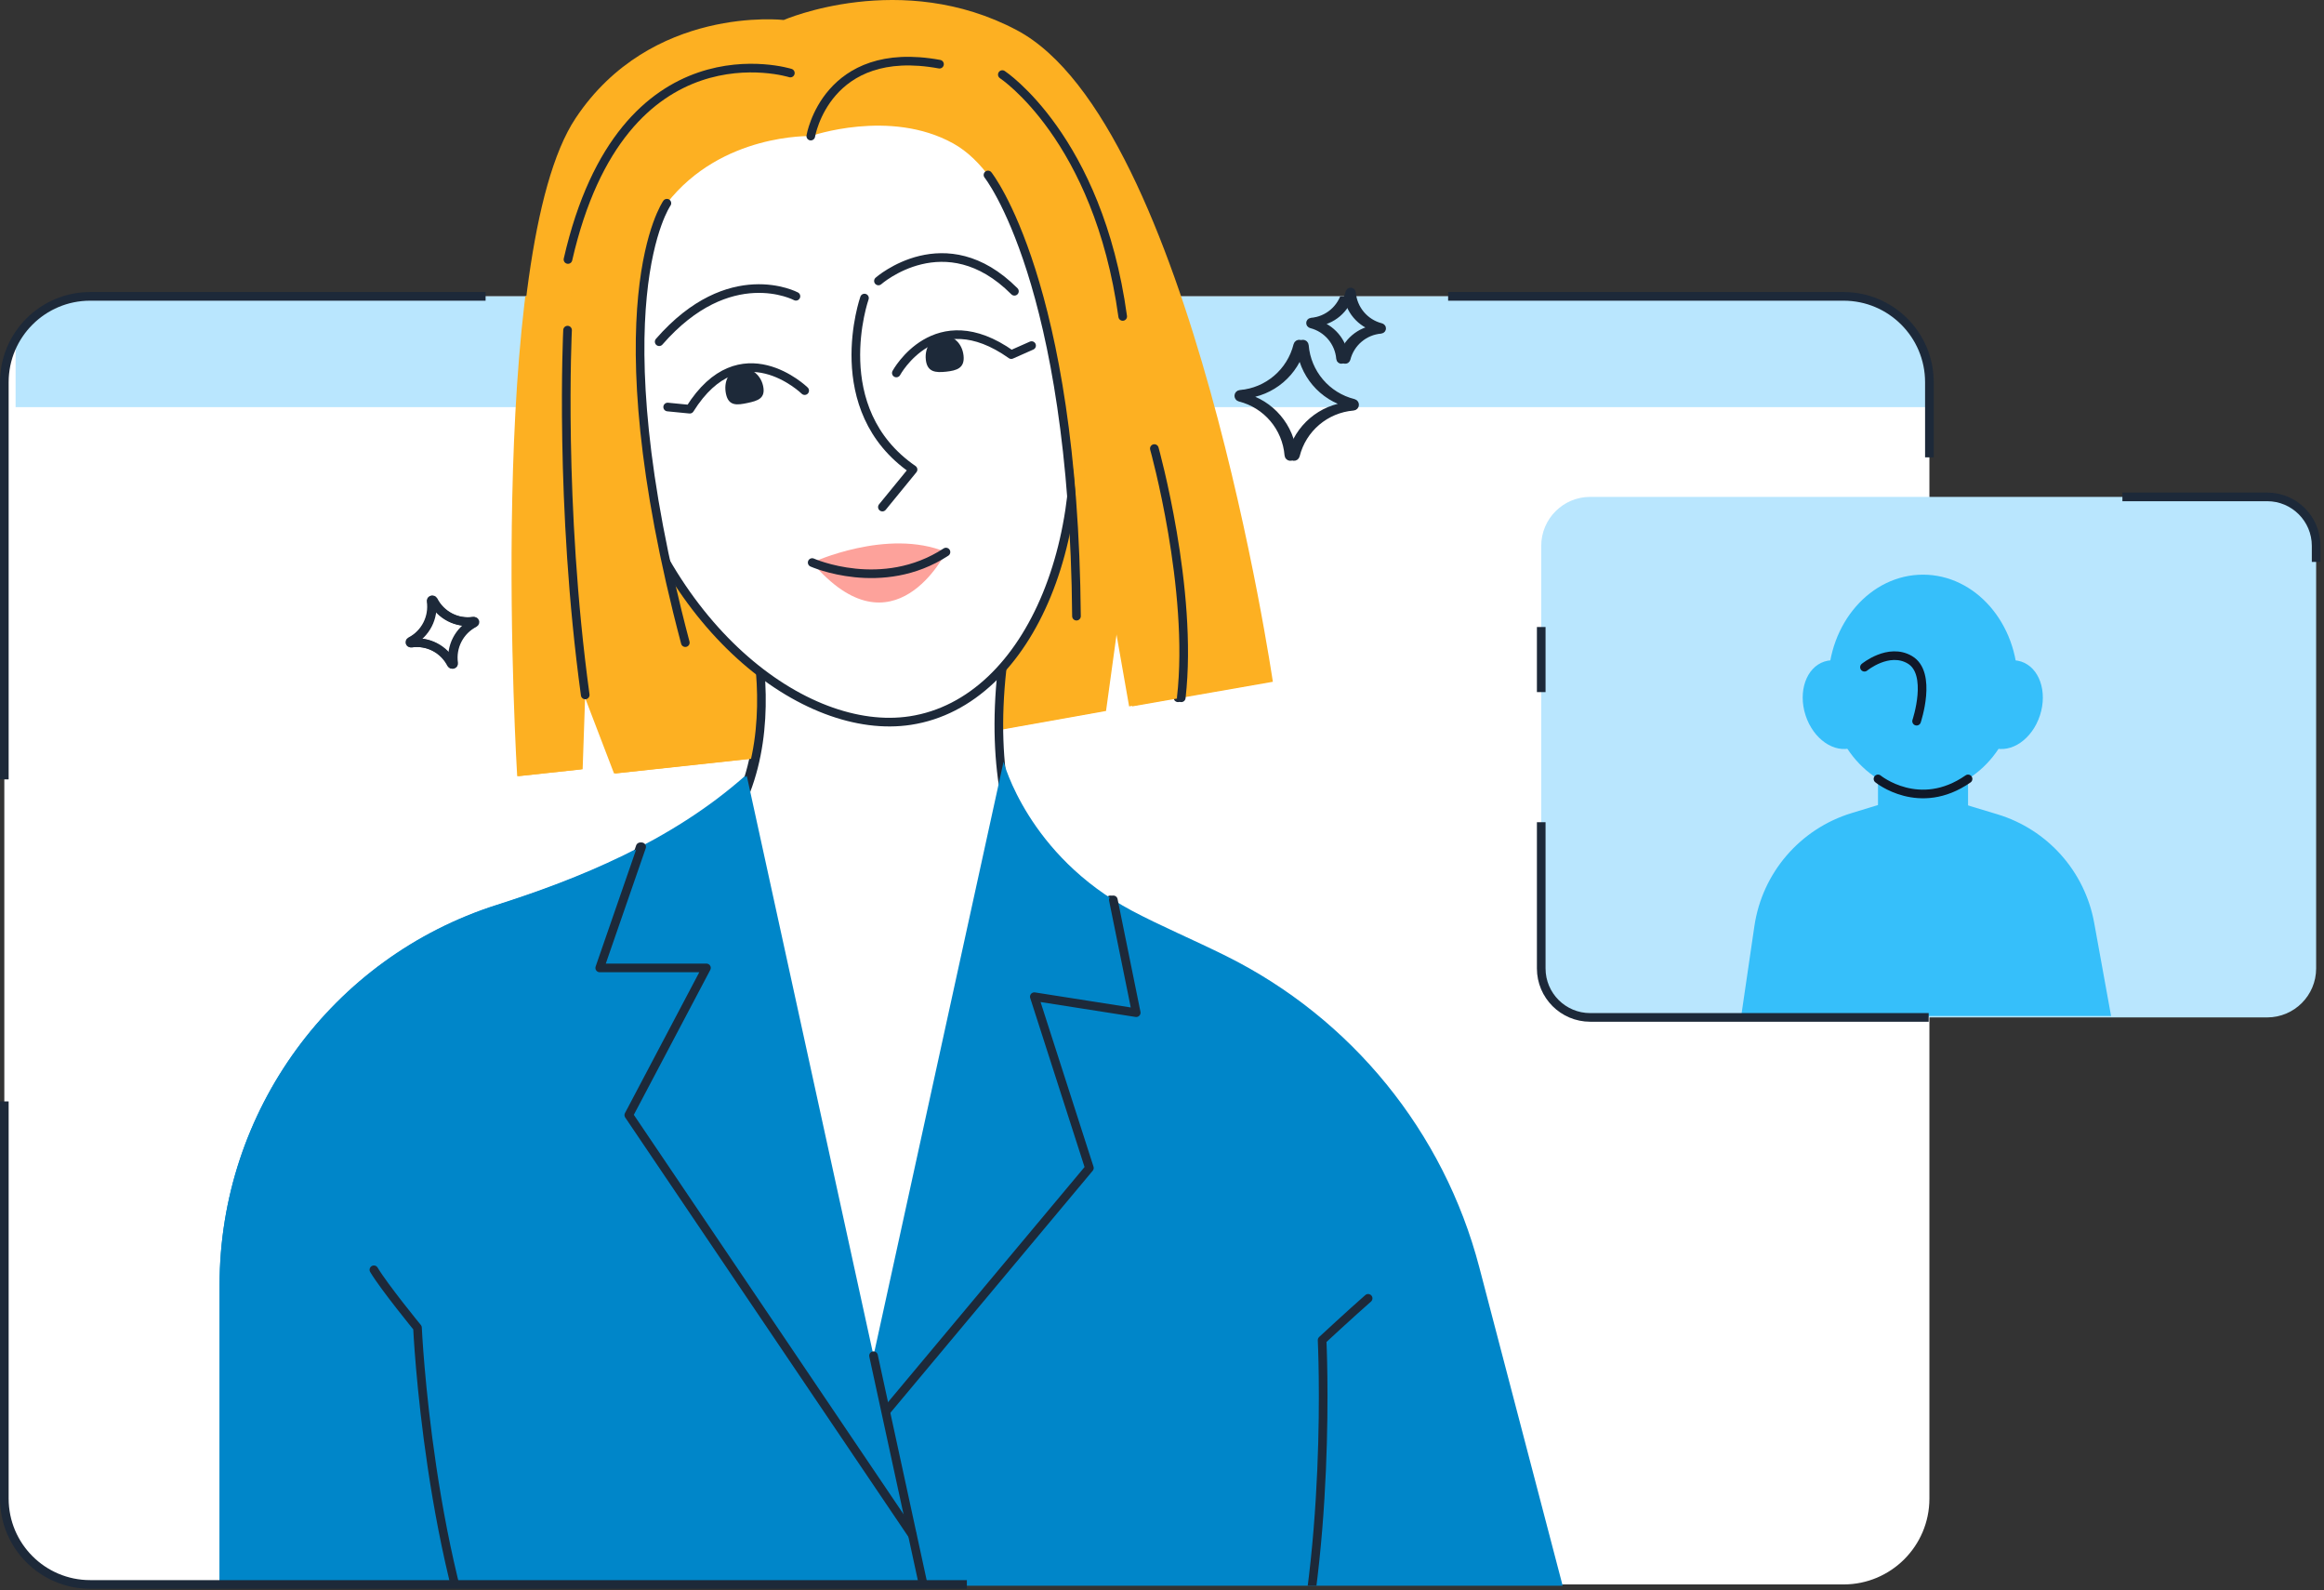
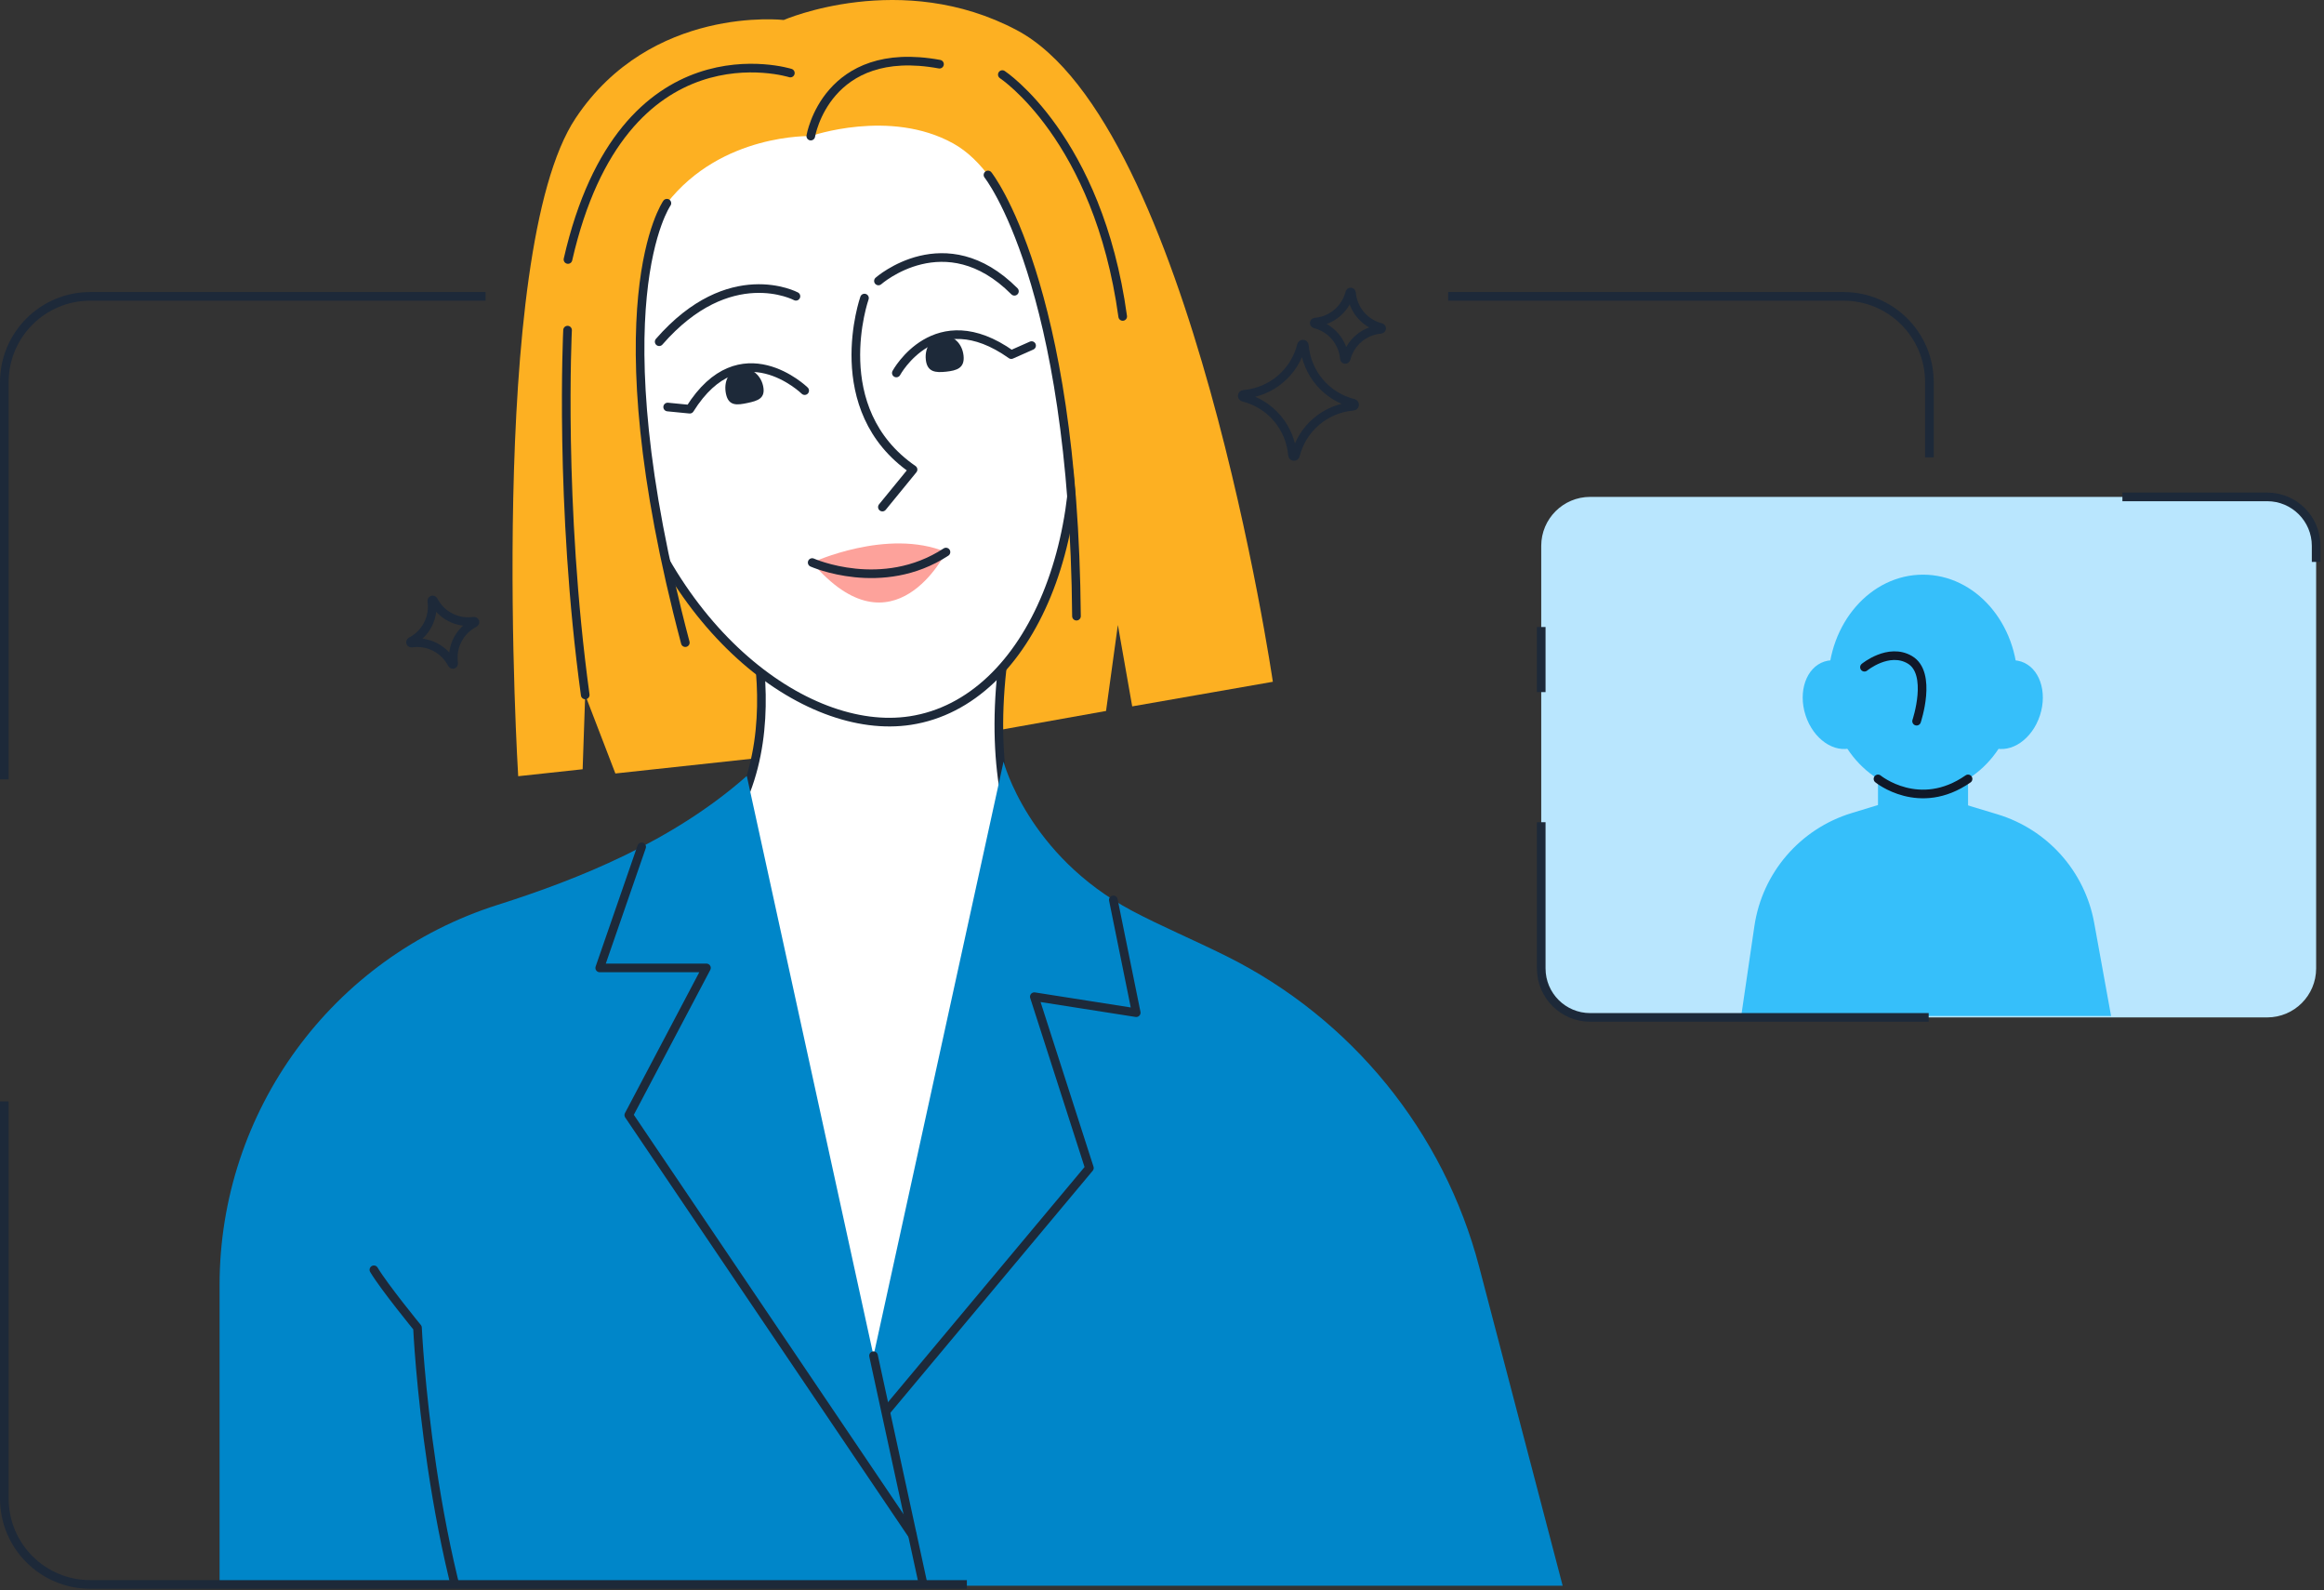
<svg xmlns="http://www.w3.org/2000/svg" width="538" height="368" viewBox="0 0 538 368" fill="none">
  <rect x="0" y="0" width="538" height="368" fill="#333333" stroke="none" />
  <g clip-path="url(#clip0_4654_19927)">
    <rect x="1" y="68.592" width="445.652" height="298.112" rx="19.874" fill="white" />
    <rect x="3.61" y="68.232" width="449" height="26" fill="#B9E6FE" />
    <path d="M180.994 4.624C180.994 4.624 150.389 1.091 132.972 27.355C112.272 58.568 119.727 179.649 119.727 179.649L134.597 178.038L135.184 160.839L142.148 179.015L179.981 174.913L224.198 170.124L255.351 164.547L258.079 144.644L261.387 163.486L293.836 157.792C293.836 157.792 274.935 28.422 234.819 7.012C208.129 -7.23 180.981 4.631 180.981 4.631L180.994 4.624Z" fill="#FDB022" />
    <path d="M171.456 135.009C171.456 135.009 188.035 181.085 156.753 203.052C168.638 245.11 180.838 268.656 180.838 268.656L201.706 333.133L224.63 268.656L245.588 212.473C245.588 212.473 220.877 192.363 234.954 135.009C212.43 119.72 171.45 135.009 171.45 135.009H171.456Z" fill="white" stroke="#1D2939" stroke-width="2" stroke-linecap="round" stroke-linejoin="round" />
    <path d="M141.877 99.409C132.12 57.242 139.981 19.066 180.284 12.991C224.682 6.294 237.398 38.503 245.917 80.936C254.158 121.978 238.32 162.438 210.198 166.766C185.875 170.513 152.452 145.136 141.877 99.409Z" fill="white" stroke="#1D2939" stroke-width="2" stroke-linecap="round" stroke-linejoin="round" />
    <path d="M199.617 68.985C199.617 68.985 190.628 94.705 210.824 108.675L203.75 117.358" stroke="#1D2939" stroke-width="2" stroke-linecap="round" stroke-linejoin="round" />
    <path d="M183.805 68.571C183.805 68.571 168.497 60.38 152.253 79.086" stroke="#1D2939" stroke-width="2" stroke-linecap="round" stroke-linejoin="round" />
    <path d="M187.552 130.196C187.552 130.196 204.859 122.146 218.421 127.769C218.421 127.769 206.349 152.344 187.552 130.196Z" fill="#FDA29B" />
    <path d="M187.552 130.196C187.552 130.196 203.712 137.417 218.421 127.769" stroke="#1D2939" stroke-width="2" stroke-linecap="round" stroke-linejoin="round" />
    <path d="M187.229 31.496C187.229 31.496 205.478 25.058 220.103 33.204C246.458 47.879 249.45 130.422 249.45 130.422L251.83 74.602L239.165 28.785L211.095 7.387L160.397 12.88L137.776 37.183L131.985 68.571L135.944 121.331L159.591 154.13C159.591 154.13 137.524 68.261 154.032 47.031C166.645 30.804 187.229 31.496 187.229 31.496Z" fill="#FDB022" />
    <path d="M167.671 91.185C168.283 94.052 170.276 93.767 172.642 93.262C175.009 92.758 176.847 92.208 176.234 89.341C175.622 86.475 173.042 84.793 170.682 85.304C168.322 85.815 167.058 88.319 167.671 91.185Z" fill="#1D2939" />
    <path d="M185.823 90.403C185.823 90.403 171.024 75.928 159.314 94.705L154.213 94.201" stroke="#1D2939" stroke-width="2" stroke-linecap="round" stroke-linejoin="round" />
    <path d="M222.476 82.302C222.792 85.213 220.877 85.757 218.472 86.022C216.066 86.281 214.08 86.158 213.771 83.246C213.455 80.335 215.177 78.005 217.582 77.74C219.987 77.481 222.167 79.39 222.476 82.302Z" fill="#1D2939" />
    <path d="M206.968 86.32C206.968 86.32 215.983 69.6 233.484 82.069L238.172 79.985" stroke="#1D2939" stroke-width="2" stroke-linecap="round" stroke-linejoin="round" />
    <path d="M228.113 40.49C228.113 40.49 247.89 65.336 248.529 142.606" stroke="#1D2939" stroke-width="2" stroke-linecap="round" stroke-linejoin="round" />
-     <path d="M154.032 47.031C154.032 47.031 137.608 70.403 158.282 148.733" stroke="#1D2939" stroke-width="2" stroke-linecap="round" stroke-linejoin="round" />
    <path d="M231.421 17.261C231.421 17.261 253.52 31.858 259.195 73.237" stroke="#1D2939" stroke-width="2" stroke-linecap="round" stroke-linejoin="round" />
    <path d="M266.494 103.816C266.494 103.816 275.573 136.394 272.704 161.493" stroke="#1D2939" stroke-width="2" stroke-linecap="round" stroke-linejoin="round" />
    <path d="M131.115 76.407C131.115 76.407 129.154 116.608 135.19 160.833" stroke="#1D2939" stroke-width="2" stroke-linecap="round" stroke-linejoin="round" />
    <path d="M172.469 179.584L201.706 313.768L231.704 176.278C231.704 176.278 237.302 197.947 261.322 210.778C267.842 214.259 275.548 217.514 283.06 221.26C311.975 235.683 333.281 261.927 341.458 293.276L368.728 397.773H50.831V297.417C50.831 257.197 76.773 221.59 114.981 209.426C133.668 203.473 155.348 194.77 172.462 179.591L172.469 179.584Z" fill="#0086C9" />
    <path d="M148.209 195.993L138.537 224.017H163.157L145.243 258.077L210.656 355.249" stroke="#1D2939" stroke-width="2" stroke-linecap="round" stroke-linejoin="round" />
    <path d="M201.706 313.768L219.878 397.76" stroke="#1D2939" stroke-width="2" stroke-linecap="round" stroke-linejoin="round" />
    <path d="M257.034 208.267L262.315 234.376L238.804 230.674L251.508 270.319L204.789 326.391" stroke="#1D2939" stroke-width="2" stroke-linecap="round" stroke-linejoin="round" />
    <path d="M296.744 397.76C307.713 360.982 305.198 310.163 305.198 310.163C305.198 310.163 311.859 303.965 315.818 300.49" stroke="#1D2939" stroke-width="2" stroke-linecap="round" stroke-linejoin="round" />
    <path d="M115.799 397.76C99.014 363.286 96.493 307.291 96.493 307.291C96.493 307.291 88.851 297.935 86.433 293.884" stroke="#1D2939" stroke-width="2" stroke-linecap="round" stroke-linejoin="round" />
    <path d="M287.039 91.949C286.665 91.852 286.71 91.302 287.097 91.27C293.513 90.739 298.878 86.171 300.432 79.901C300.529 79.526 301.077 79.571 301.109 79.959C301.638 86.397 306.191 91.781 312.439 93.34C312.813 93.437 312.768 93.987 312.381 94.019C305.965 94.55 300.6 99.118 299.046 105.388C298.949 105.763 298.401 105.718 298.369 105.33C297.84 98.892 293.287 93.508 287.039 91.949Z" stroke="#1D2939" stroke-width="2" stroke-linecap="round" stroke-linejoin="round" />
    <path d="M303.541 74.964C303.315 74.906 303.341 74.576 303.573 74.556C307.423 74.239 310.64 71.496 311.582 67.737C311.64 67.51 311.969 67.536 311.988 67.769C312.304 71.632 315.038 74.861 318.785 75.805C319.01 75.864 318.985 76.194 318.752 76.213C314.903 76.53 311.685 79.273 310.743 83.033C310.685 83.259 310.357 83.233 310.337 83C310.021 79.138 307.287 75.909 303.541 74.964Z" stroke="#1D2939" stroke-width="2" stroke-linecap="round" stroke-linejoin="round" />
    <path d="M95.113 148.843C94.88 148.876 94.784 148.565 94.99 148.455C98.427 146.689 100.362 142.916 99.794 139.079C99.762 138.846 100.071 138.749 100.181 138.956C101.942 142.405 105.701 144.346 109.525 143.777C109.757 143.745 109.854 144.055 109.647 144.165C106.21 145.932 104.276 149.704 104.843 153.541C104.876 153.774 104.566 153.871 104.456 153.664C102.696 150.215 98.937 148.274 95.113 148.843Z" stroke="#1D2939" stroke-width="2" stroke-linecap="round" stroke-linejoin="round" />
  </g>
  <g clip-path="url(#clip1_4654_19927)">
    <path d="M181.436 4.624C181.436 4.624 150.727 1.091 133.251 27.355C112.481 58.568 119.961 179.649 119.961 179.649L134.881 178.038L135.47 160.839L142.458 179.015L180.42 174.913L224.788 170.124L256.046 164.547L258.783 144.644L262.103 163.486L294.662 157.792C294.662 157.792 275.697 28.422 235.445 7.012C208.664 -7.23 181.423 4.631 181.423 4.631L181.436 4.624Z" fill="#FDB022" />
    <path d="M171.866 135.009C171.866 135.009 188.502 181.085 157.114 203.052C169.039 245.11 181.281 268.656 181.281 268.656L202.219 333.133L225.221 268.656L246.25 212.473C246.25 212.473 221.456 192.363 235.58 135.009C212.979 119.72 171.86 135.009 171.86 135.009H171.866Z" fill="white" stroke="#1D2939" stroke-width="2" stroke-linecap="round" stroke-linejoin="round" />
    <path d="M142.187 99.409C132.397 57.242 140.284 19.066 180.724 12.991C225.273 6.294 238.033 38.503 246.58 80.936C254.849 121.978 238.958 162.438 210.741 166.766C186.334 170.513 152.798 145.136 142.187 99.409Z" fill="white" stroke="#1D2939" stroke-width="2" stroke-linecap="round" stroke-linejoin="round" />
    <path d="M200.123 68.985C200.123 68.985 191.103 94.705 211.368 108.675L204.27 117.358" stroke="#1D2939" stroke-width="2" stroke-linecap="round" stroke-linejoin="round" />
    <path d="M184.257 68.571C184.257 68.571 168.897 60.38 152.598 79.086" stroke="#1D2939" stroke-width="2" stroke-linecap="round" stroke-linejoin="round" />
    <path d="M188.017 130.196C188.017 130.196 205.383 122.146 218.99 127.769C218.99 127.769 206.878 152.344 188.017 130.196Z" fill="#FDA29B" />
    <path d="M188.017 130.196C188.017 130.196 204.231 137.417 218.99 127.769" stroke="#1D2939" stroke-width="2" stroke-linecap="round" stroke-linejoin="round" />
    <path d="M187.693 31.496C187.693 31.496 206.005 25.058 220.679 33.204C247.124 47.879 250.126 130.422 250.126 130.422L252.514 74.602L239.806 28.785L211.64 7.387L160.77 12.88L138.072 37.183L132.261 68.571L136.234 121.331L159.961 154.13C159.961 154.13 137.819 68.261 154.384 47.031C167.04 30.804 187.693 31.496 187.693 31.496Z" fill="#FDB022" />
    <path d="M203.358 65.026C203.358 65.026 218.835 51.354 234.836 67.413" stroke="#1D2939" stroke-width="2" stroke-linecap="round" stroke-linejoin="round" />
    <path d="M168.068 91.185C168.683 94.052 170.682 93.767 173.057 93.262C175.431 92.758 177.276 92.208 176.661 89.341C176.046 86.475 173.458 84.793 171.09 85.304C168.722 85.815 167.453 88.319 168.068 91.185Z" fill="#1D2939" />
    <path d="M186.282 90.403C186.282 90.403 171.433 75.928 159.683 94.705L154.564 94.201" stroke="#1D2939" stroke-width="2" stroke-linecap="round" stroke-linejoin="round" />
    <path d="M223.06 82.302C223.377 85.213 221.456 85.757 219.042 86.022C216.629 86.281 214.636 86.158 214.325 83.246C214.008 80.335 215.736 78.005 218.149 77.74C220.563 77.481 222.75 79.39 223.06 82.302Z" fill="#1D2939" />
    <path d="M207.499 86.32C207.499 86.32 216.545 69.6 234.105 82.069L238.809 79.985" stroke="#1D2939" stroke-width="2" stroke-linecap="round" stroke-linejoin="round" />
    <path d="M228.716 40.49C228.716 40.49 248.561 65.336 249.201 142.606" stroke="#1D2939" stroke-width="2" stroke-linecap="round" stroke-linejoin="round" />
    <path d="M154.383 47.031C154.383 47.031 137.903 70.403 158.647 148.733" stroke="#1D2939" stroke-width="2" stroke-linecap="round" stroke-linejoin="round" />
    <path d="M187.693 31.496C187.693 31.496 191.259 10.034 217.49 14.854" stroke="#1D2939" stroke-width="2" stroke-linecap="round" stroke-linejoin="round" />
    <path d="M232.035 17.261C232.035 17.261 254.209 31.858 259.903 73.237" stroke="#1D2939" stroke-width="2" stroke-linecap="round" stroke-linejoin="round" />
-     <path d="M267.228 103.816C267.228 103.816 276.338 136.394 273.459 161.493" stroke="#1D2939" stroke-width="2" stroke-linecap="round" stroke-linejoin="round" />
    <path d="M182.963 16.905C182.963 16.905 144.154 4.689 131.485 60.056" stroke="#1D2939" stroke-width="2" stroke-linecap="round" stroke-linejoin="round" />
    <path d="M131.388 76.407C131.388 76.407 129.421 116.608 135.477 160.833" stroke="#1D2939" stroke-width="2" stroke-linecap="round" stroke-linejoin="round" />
    <path d="M172.882 179.584L202.219 313.768L232.32 176.278C232.32 176.278 237.936 197.947 262.038 210.778C268.58 214.259 276.312 217.514 283.85 221.26C312.863 235.683 334.242 261.927 342.446 293.276L369.809 397.773H50.831V297.417C50.831 257.197 76.862 221.59 115.199 209.426C133.95 203.473 155.703 194.77 172.876 179.591L172.882 179.584Z" fill="#0086C9" />
    <path d="M148.541 195.993L138.835 224.017H163.539L145.564 258.077L211.2 355.249" stroke="#1D2939" stroke-width="2" stroke-linecap="round" stroke-linejoin="round" />
    <path d="M202.219 313.768L220.453 397.76" stroke="#1D2939" stroke-width="2" stroke-linecap="round" stroke-linejoin="round" />
    <path d="M257.735 208.267L263.035 234.376L239.443 230.674L252.19 270.319L205.312 326.391" stroke="#1D2939" stroke-width="2" stroke-linecap="round" stroke-linejoin="round" />
-     <path d="M297.58 397.76C308.586 360.982 306.063 310.163 306.063 310.163C306.063 310.163 312.747 303.965 316.72 300.49" stroke="#1D2939" stroke-width="2" stroke-linecap="round" stroke-linejoin="round" />
    <path d="M116.02 397.76C99.178 363.286 96.648 307.291 96.648 307.291C96.648 307.291 88.981 297.935 86.554 293.884" stroke="#1D2939" stroke-width="2" stroke-linecap="round" stroke-linejoin="round" />
    <path d="M287.842 91.949C287.467 91.852 287.512 91.302 287.9 91.269C294.338 90.739 299.722 86.171 301.281 79.901C301.378 79.526 301.928 79.571 301.96 79.959C302.491 86.397 307.059 91.781 313.329 93.34C313.704 93.437 313.659 93.987 313.271 94.019C306.833 94.55 301.449 99.118 299.89 105.388C299.793 105.763 299.243 105.718 299.211 105.33C298.68 98.892 294.112 93.508 287.842 91.949Z" stroke="#1D2939" stroke-width="2" stroke-linecap="round" stroke-linejoin="round" />
    <path d="M304.4 74.964C304.173 74.906 304.199 74.576 304.432 74.556C308.295 74.239 311.524 71.496 312.469 67.737C312.527 67.51 312.857 67.536 312.876 67.769C313.193 71.632 315.937 74.861 319.696 75.805C319.922 75.864 319.897 76.194 319.664 76.213C315.801 76.53 312.572 79.273 311.627 83.033C311.569 83.259 311.239 83.233 311.22 83C310.903 79.138 308.159 75.909 304.4 74.964Z" stroke="#1D2939" stroke-width="2" stroke-linecap="round" stroke-linejoin="round" />
    <path d="M95.263 148.843C95.03 148.876 94.933 148.565 95.14 148.455C98.589 146.689 100.53 142.916 99.961 139.079C99.928 138.846 100.239 138.749 100.349 138.956C102.115 142.405 105.888 144.346 109.725 143.777C109.958 143.745 110.055 144.055 109.848 144.165C106.399 145.932 104.458 149.704 105.027 153.541C105.06 153.774 104.749 153.871 104.639 153.664C102.873 150.215 99.1 148.274 95.263 148.843Z" stroke="#1D2939" stroke-width="2" stroke-linecap="round" stroke-linejoin="round" />
  </g>
  <path d="M223.826 366.704H112.413H20.874C9.898 366.704 1 357.806 1 346.83V292.176V254.912M446.652 217.648V180.384V143.12M335.239 68.592H426.778C437.754 68.592 446.652 77.49 446.652 88.466V105.856M112.413 68.592H20.874C9.898 68.592 1 77.49 1 88.466V143.12V180.384" stroke="#1D2939" stroke-width="2" />
  <g clip-path="url(#clip2_4654_19927)">
    <rect x="356.791" y="115" width="179.39" height="120.472" rx="11.339" fill="#B9E6FE" />
    <path d="M445.169 183.28C457.286 183.28 467.109 172.024 467.109 158.14C467.109 144.256 457.286 133 445.169 133C433.051 133 423.229 144.256 423.229 158.14C423.229 172.024 433.051 183.28 445.169 183.28Z" fill="#36BFFA" />
    <path d="M428.793 173.054C432.987 171.699 434.943 166.136 433.163 160.628C431.383 155.121 426.541 151.755 422.347 153.11C418.154 154.466 416.197 160.029 417.977 165.536C419.757 171.044 424.599 174.41 428.793 173.054Z" fill="#36BFFA" />
    <path d="M472.255 165.537C474.035 160.03 472.078 154.467 467.885 153.111C463.691 151.756 458.848 155.122 457.069 160.629C455.289 166.137 457.245 171.7 461.439 173.056C465.633 174.411 470.475 171.045 472.255 165.537Z" fill="#36BFFA" />
    <path d="M462.388 188.46L444.958 183.2L428.618 188.19C416.708 191.83 407.948 202.01 406.138 214.34L403.088 235.14H488.708L484.798 213.58C482.638 201.66 473.978 191.96 462.388 188.46Z" fill="#36BFFA" />
    <path d="M455.599 166.91H434.749V199.51H455.599V166.91Z" fill="#36BFFA" />
    <path d="M434.749 180.27C434.749 180.27 444.339 188.12 455.599 180.27H434.749Z" fill="#36BFFA" />
    <path d="M434.749 180.27C434.749 180.27 444.339 188.12 455.599 180.27" stroke="#101828" stroke-width="2" stroke-linecap="round" stroke-linejoin="round" />
    <path d="M431.618 154.42C431.618 154.42 437.208 149.82 442.108 152.69C447.428 155.8 443.688 166.91 443.688 166.91" fill="#36BFFA" />
    <path d="M431.618 154.42C431.618 154.42 437.208 149.82 442.108 152.69C447.428 155.8 443.688 166.91 443.688 166.91" stroke="#101828" stroke-width="2" stroke-linecap="round" stroke-linejoin="round" />
  </g>
  <path d="M446.485 235.472H401.638H368.129C361.867 235.472 356.791 230.396 356.791 224.134V205.354V190.295M491.333 115H524.842C531.104 115 536.18 120.076 536.18 126.339V130.059M356.791 145.118V160.177" stroke="#1D2939" stroke-width="2" />
  <defs>
    <clipPath id="clip0_4654_19927">
-       <rect x="1" y="68.592" width="445.652" height="298.112" rx="19.874" fill="white" />
-     </clipPath>
+       </clipPath>
    <clipPath id="clip1_4654_19927">
      <rect width="317.919" height="367" fill="white" transform="translate(50.831)" />
    </clipPath>
    <clipPath id="clip2_4654_19927">
      <rect x="356.791" y="115" width="179.39" height="120.472" rx="11.339" fill="white" />
    </clipPath>
  </defs>
</svg>